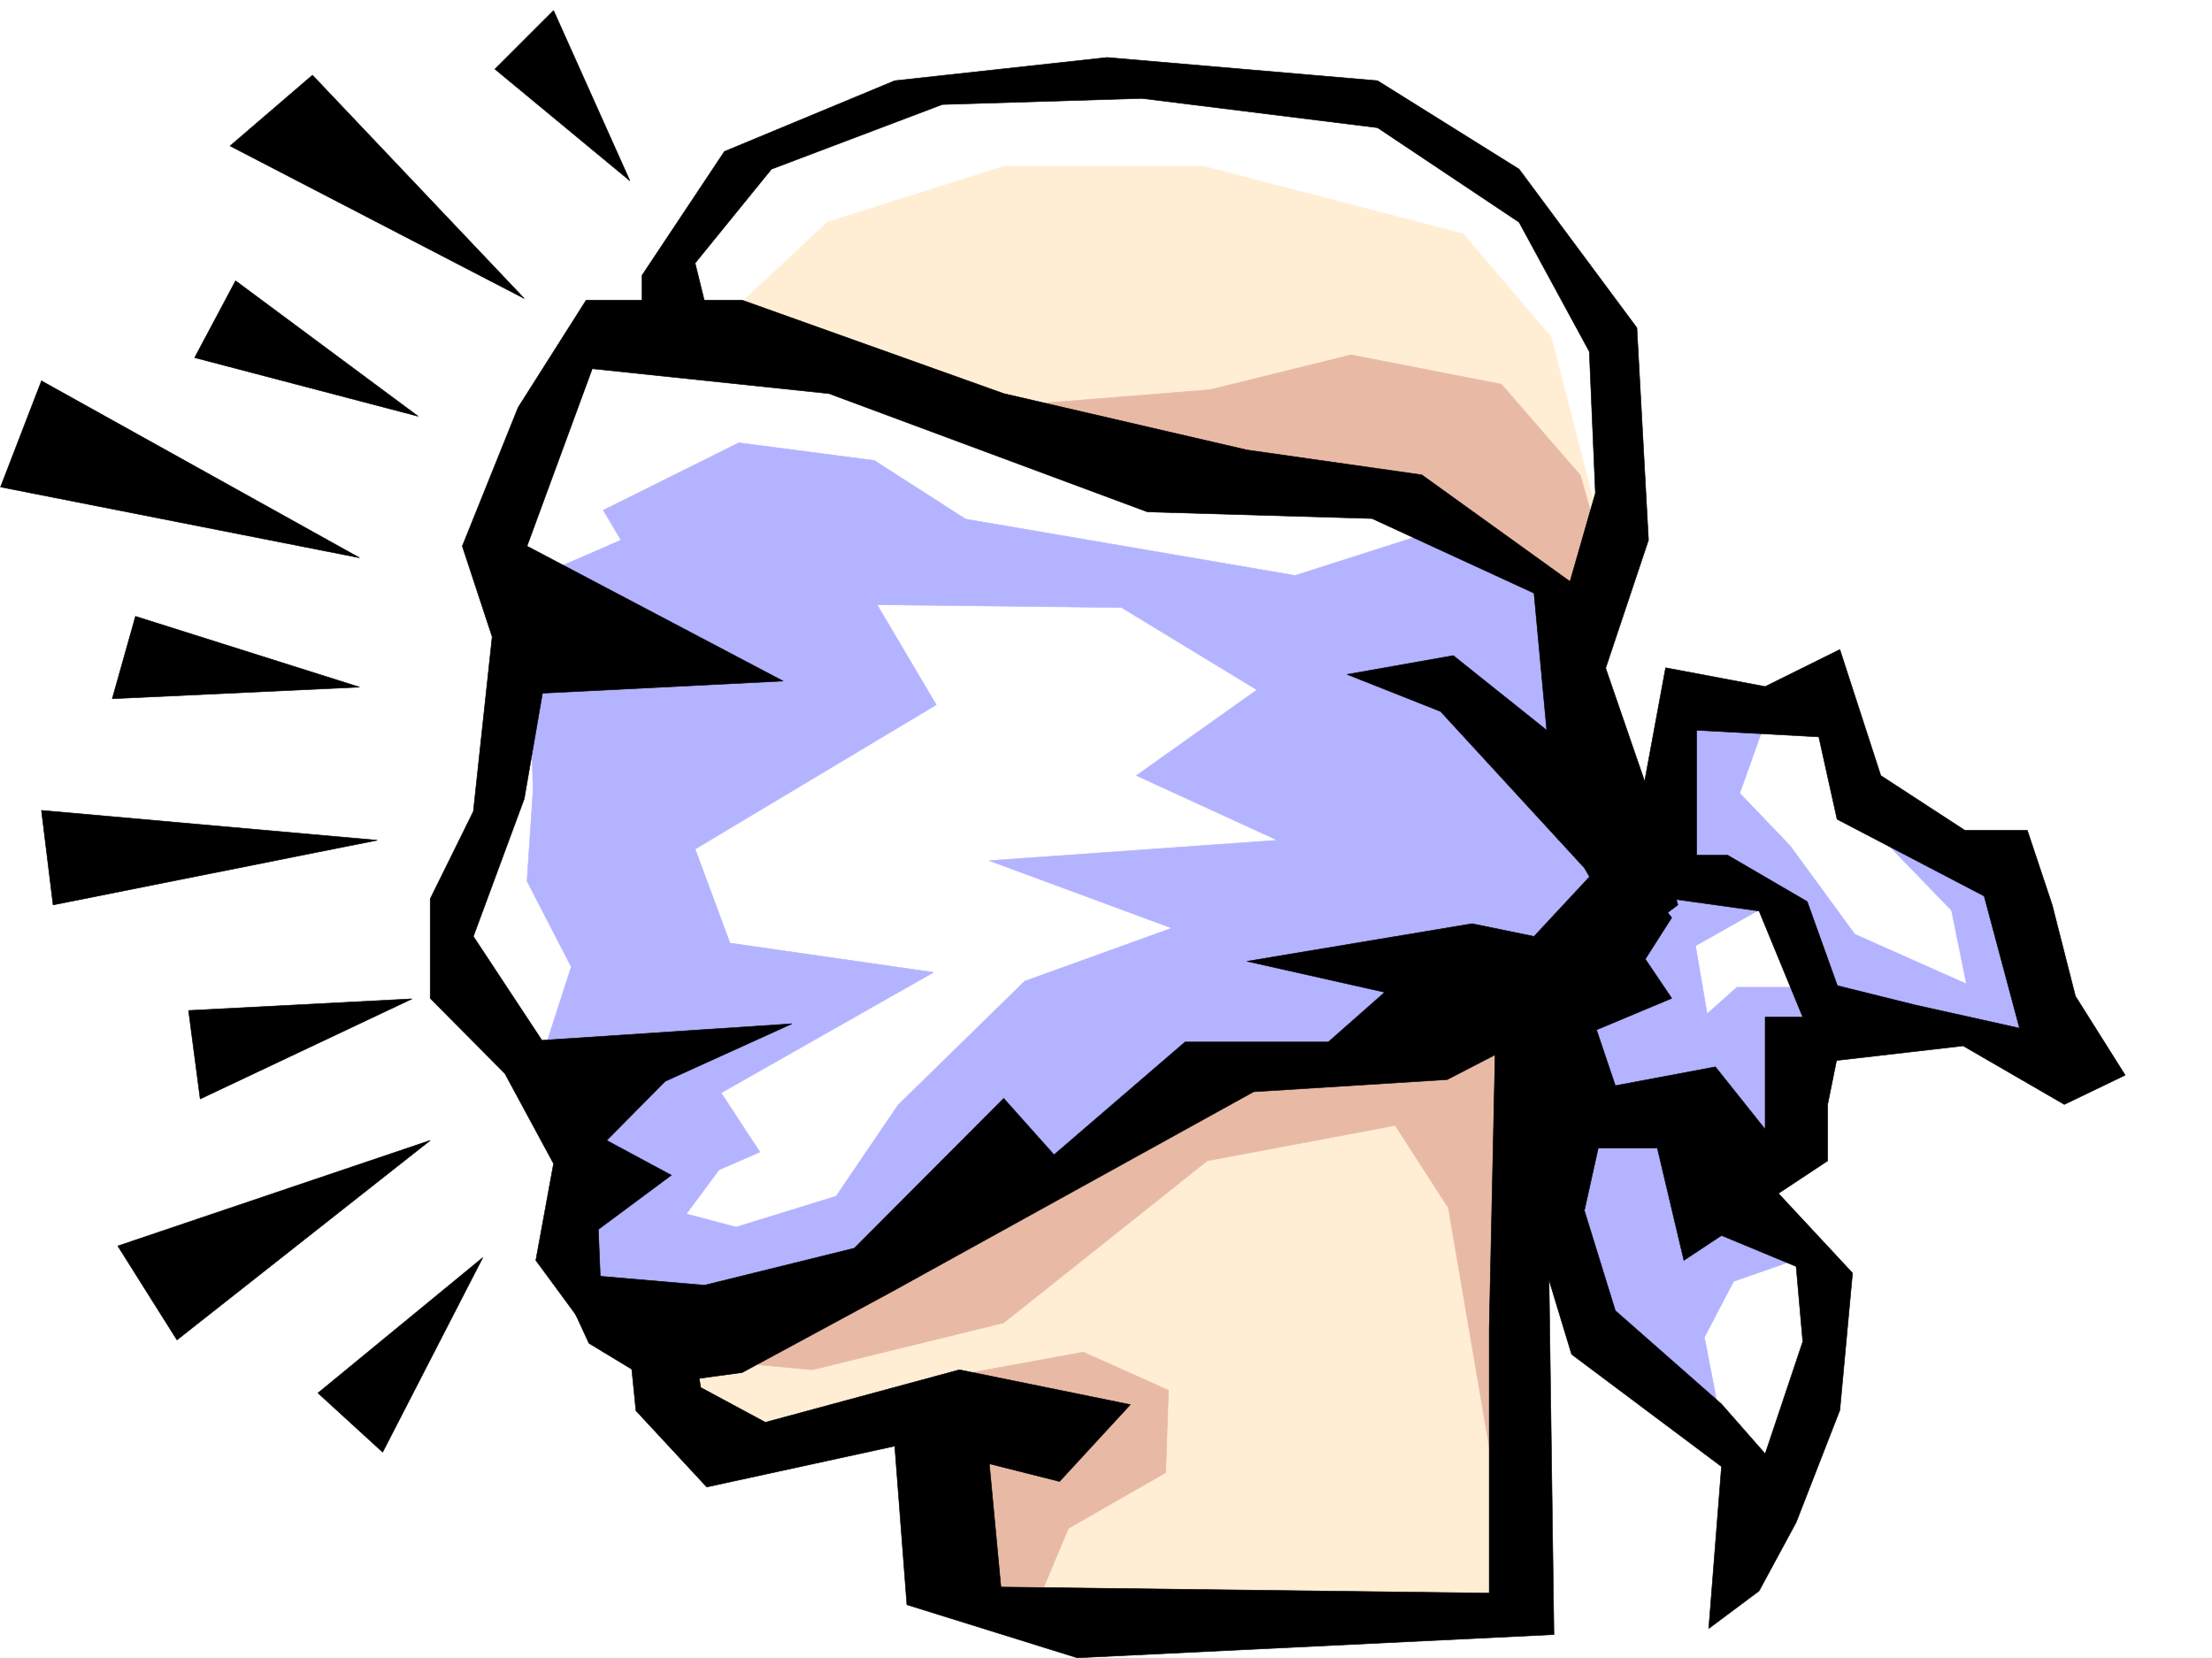
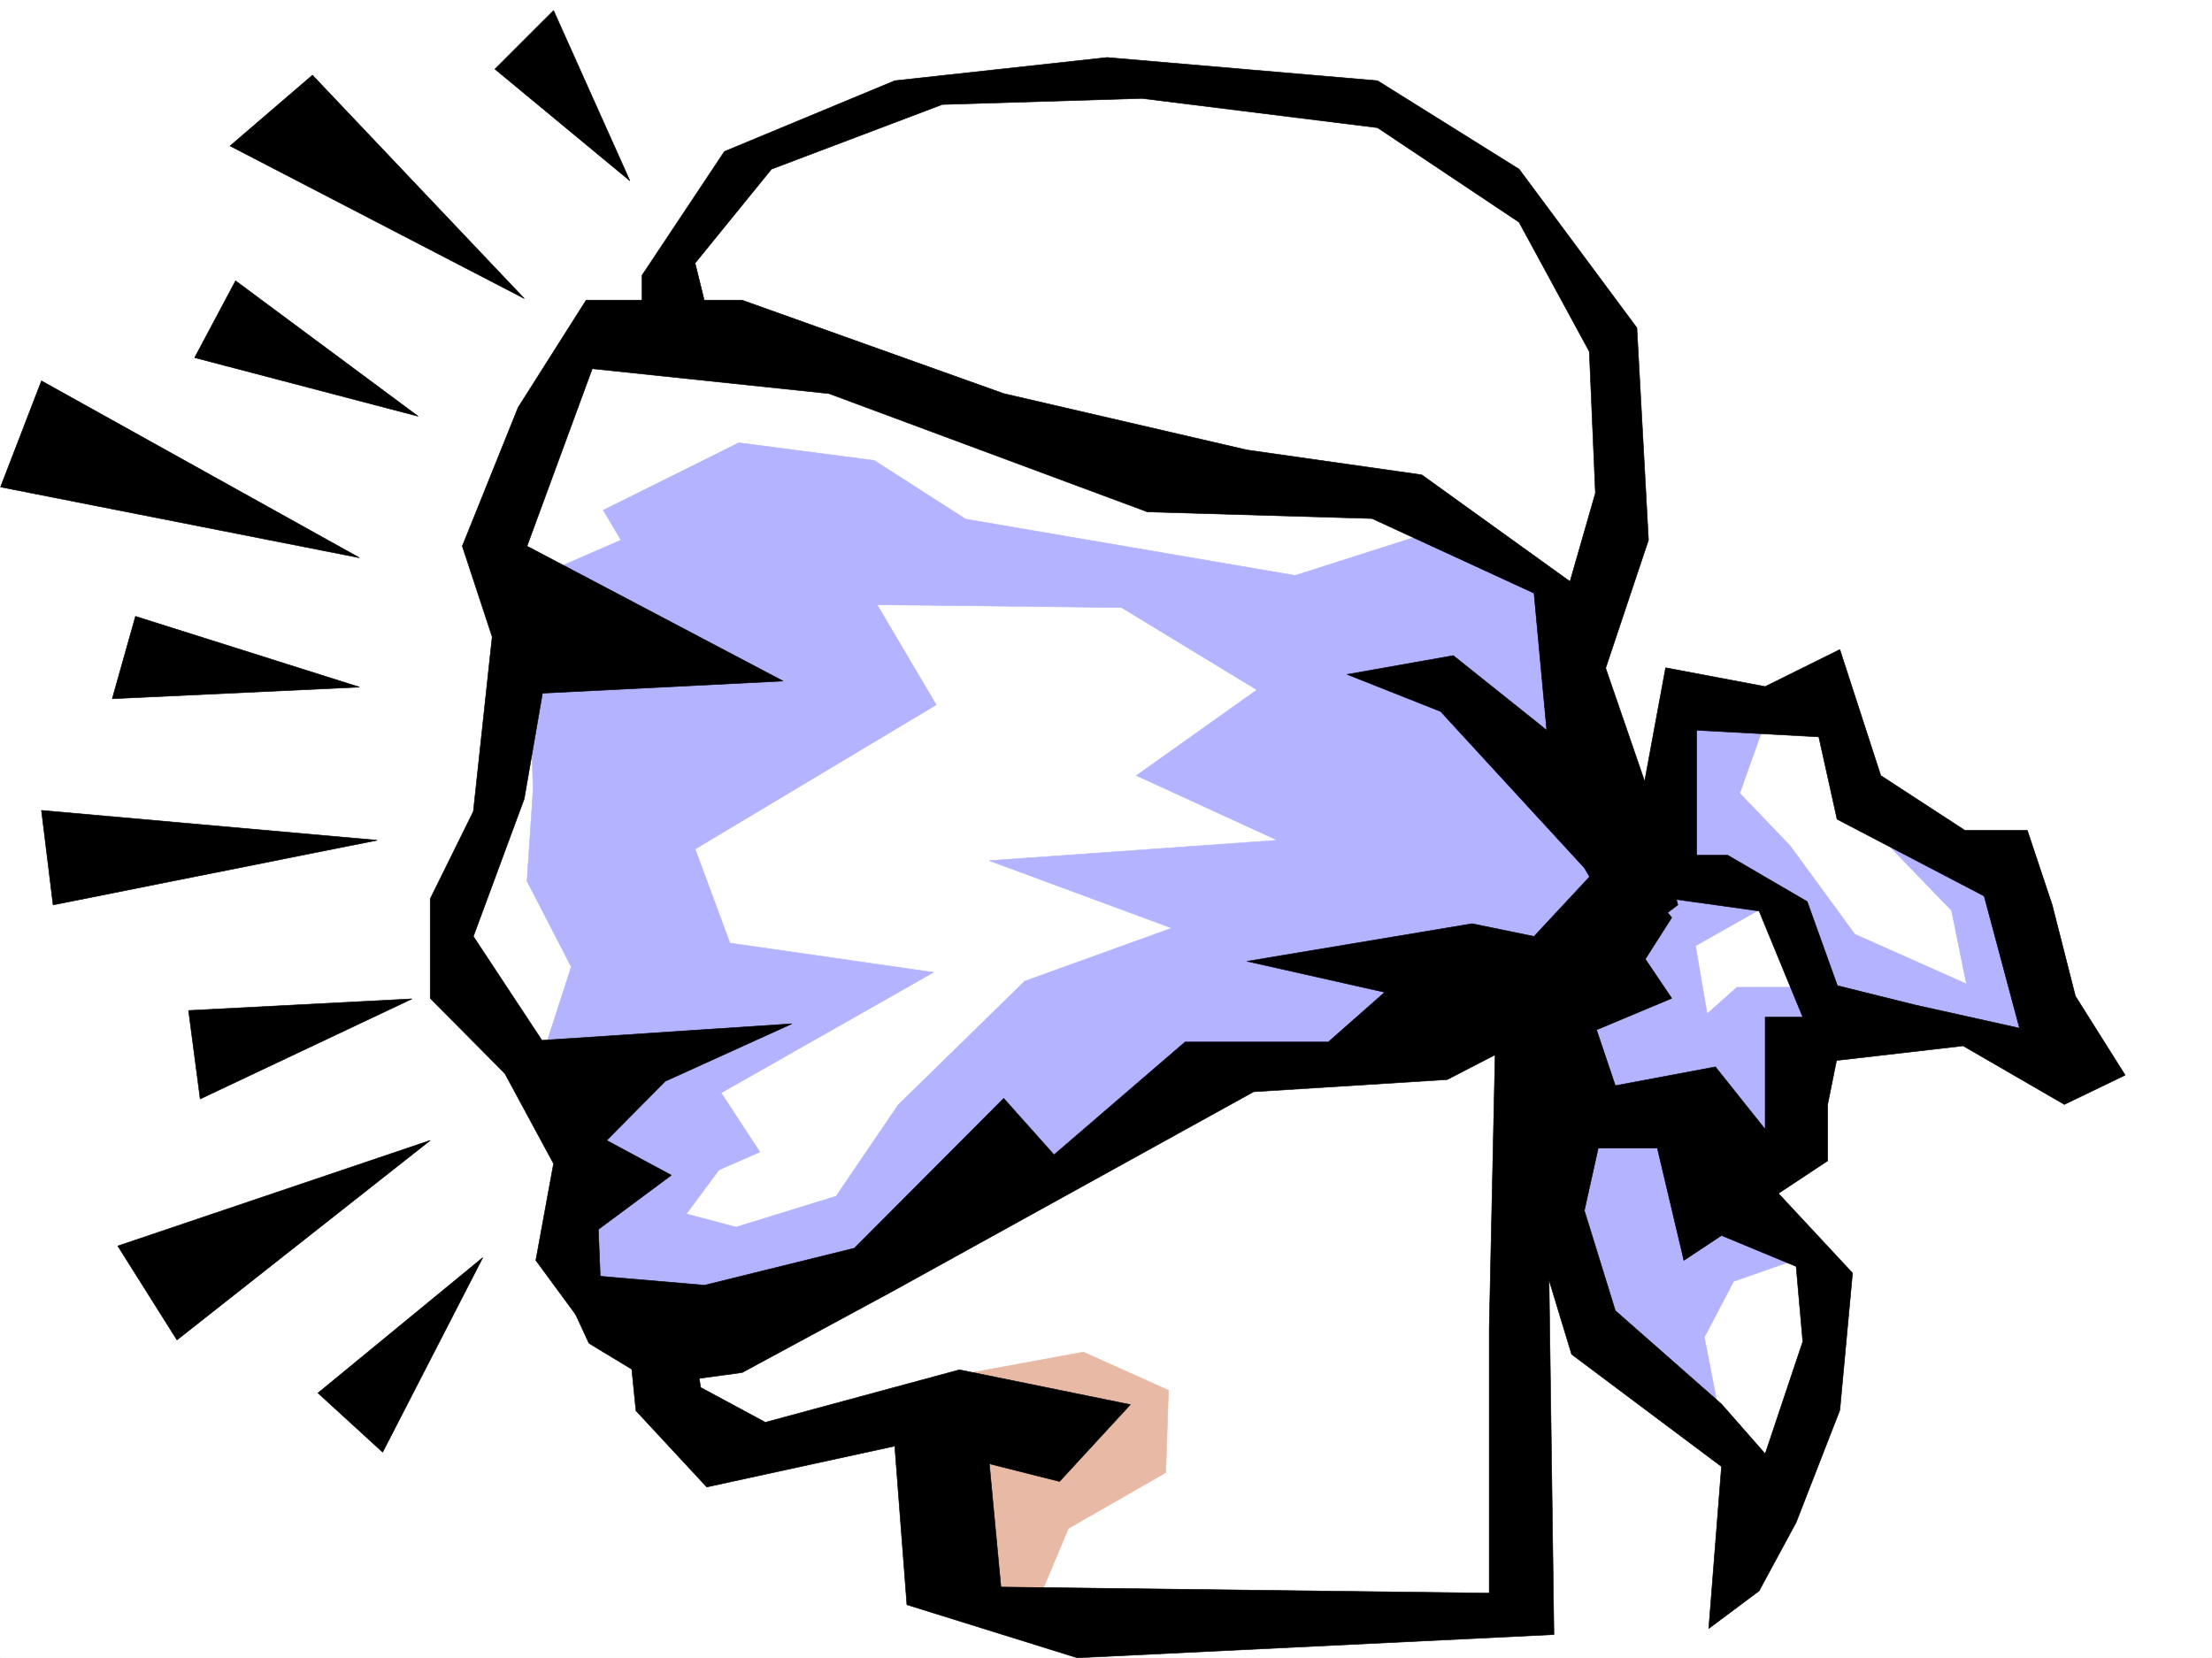
<svg xmlns="http://www.w3.org/2000/svg" width="2997.016" height="2246.668">
  <rect width="100%" height="100%" fill="#808080" stroke="none" />
  <defs>
    <clipPath id="a">
      <path d="M0 0h2997v2244.137H0Zm0 0" />
    </clipPath>
  </defs>
  <path fill="#fff" d="M0 2246.297h2997.016V0H0Zm0 0" />
  <g clip-path="url(#a)" transform="translate(0 2.16)">
    <path fill="#fff" fill-rule="evenodd" stroke="#fff" stroke-linecap="square" stroke-linejoin="bevel" stroke-miterlimit="10" stroke-width=".743" d="M.742 2244.137h2995.531V-2.16H.743Zm0 0" />
  </g>
-   <path fill="#fff" fill-rule="evenodd" stroke="#fff" stroke-linecap="square" stroke-linejoin="bevel" stroke-miterlimit="10" stroke-width=".743" d="m2209.539 740.008-20.21-279.371-119.142-179.742-203.789-147.563-366.406-35.973-271.234 20.254-223.262 111.59-119.883 202.969-95.91 28.465L666.07 747.516l35.969 111.59-19.469 219.468-64.437 191.004 116.125 187.25 67.449 287.617 107.875 71.164 1148.602 179.743 43.48-362.497 44.184 175.247 274.988 214.972 51.691-290.594-103.378-107.875 87.66-235.187 310.925 27.723-19.472-211.22-231.512-111.628-15.758-151.277-200.035 15.714-67.45 159.532-92.155-231.434zm0 0" />
-   <path fill="#b3b3ff" fill-rule="evenodd" stroke="#b3b3ff" stroke-linecap="square" stroke-linejoin="bevel" stroke-miterlimit="10" stroke-width=".743" d="M1184.574 623.918 1001 599.949l-183.574 91.38 23.969 40.468-127.352 55.402 8.25 283.125-8.25 123.594 59.941 116.09-39.726 122.851 75.699 223.965 219.508-95.875-52.434-80.152 287.7-163.281-275.735-39.688-47.195-127.348 326.68-195.5-80.153-135.562 331.176 3.754 183.535 111.594-163.32 116.086 191.043 87.664-390.336 27.68 247.23 91.378-199.293 71.903-171.57 167.82-83.91 123.555-322.926 99.625 71.906 67.41 398.621-119.84 314.68-182.754 382.867-99.629 171.57-99.625 47.977-123.559-71.945-331.058-171.57-115.383-199.293 63.691-446.563-76.398zm0 0" />
+   <path fill="#b3b3ff" fill-rule="evenodd" stroke="#b3b3ff" stroke-linecap="square" stroke-linejoin="bevel" stroke-miterlimit="10" stroke-width=".743" d="M1184.574 623.918 1001 599.949l-183.574 91.38 23.969 40.468-127.352 55.402 8.25 283.125-8.25 123.594 59.941 116.09-39.726 122.851 75.699 223.965 219.508-95.875-52.434-80.152 287.7-163.281-275.735-39.688-47.195-127.348 326.68-195.5-80.153-135.562 331.176 3.754 183.535 111.594-163.32 116.086 191.043 87.664-390.336 27.68 247.23 91.378-199.293 71.903-171.57 167.82-83.91 123.555-322.926 99.625 71.906 67.41 398.621-119.84 314.68-182.754 382.867-99.629 171.57-99.625 47.977-123.559-71.945-331.058-171.57-115.383-199.293 63.691-446.563-76.398z" />
  <path fill="#b3b3ff" fill-rule="evenodd" stroke="#b3b3ff" stroke-linecap="square" stroke-linejoin="bevel" stroke-miterlimit="10" stroke-width=".743" d="M817.426 1528.73 1001 1548.945l-71.164 95.875 194.797 51.692-307.207 83.125-43.442-107.094zm1376.398-278.625 75.656-68.152 119.137 47.938-91.414 51.652 15.758 92.156 40.43-35.972h98.922l8.25 119.101-75.696 116.086-274.953-80.113zm0 0" />
  <path fill="#b3b3ff" fill-rule="evenodd" stroke="#b3b3ff" stroke-linecap="square" stroke-linejoin="bevel" stroke-miterlimit="10" stroke-width=".743" d="m2097.91 1556.453 155.852-47.937 187.289 195.5-92.156 32.18-39.688 75.66 23.969 123.593-159.606-115.344zm135.598-450.156 27.723-119.844h127.386l-31.473 88.367 68.188 71.16 87.664 119.844 151.356 67.406-20.254-99.624-107.875-111.59 195.539 83.906 47.972 211.219-290.707-39.727-116.125-167.777-139.394-63.656zm0 0" />
-   <path fill="#ffeed4" fill-rule="evenodd" stroke="#ffeed4" stroke-linecap="square" stroke-linejoin="bevel" stroke-miterlimit="10" stroke-width=".743" d="m993.492 420.207 127.387-119.098 239.02-75.66h271.234l351.394 91.38 119.137 140.054 71.906 278.668-35.933 87.62-191.082-135.558-486.992-67.449zM949.309 1832.07l219.507-95.875 450.317-262.867 339.426-44.222 103.378-51.692-3.753 817.192-738.012-15.72v-227.718l-111.629-23.969L1001 1987.141l-87.664-103.38Zm0 0" />
  <path fill-rule="evenodd" stroke="#000" stroke-linecap="square" stroke-linejoin="bevel" stroke-miterlimit="10" stroke-width=".743" d="M2247.742 1158.73h92.942l107.875 62.91 53.214 148.305-25.492 126.567v76.402l-101.894 67.41-75.66-84.613H2163.09l-84.652-84.652v-92.864l135.601-101.11 50.945 75.618-101.894 42.7 25.492 75.656 135.602-25.454 67.445 84.614v-152.024h50.95l-59.2-143.808-177.59-24.75zm0 0" />
  <path fill-rule="evenodd" stroke="#000" stroke-linecap="square" stroke-linejoin="bevel" stroke-miterlimit="10" stroke-width=".743" d="m2222.289 1091.32 34.445-186.507 134.895 25.453 101.152-50.164 55.446 170.75 113.859 74.171h84.687l33.708 101.114 31.472 123.594 67.41 107.097-82.382 39.684-137.125-79.371-175.325 20.215-25.492-109.364 135.637 33.703 141.582 31.477-47.938-179.04-199.293-104.081-24.75-111.633-165.55-8.953v202.969l-118.395-8.25zm-84.652 379.739-67.45 169.265 59.2 194.758 203.047 152.059-17.247 219.468 68.192-50.949 50.207-92.86 59.195-152.062 17.203-185.761-110.144-118.356-67.406-76.402h-92.903l41.953 177.512 50.95-33.704 101.152 41.954 8.992 101.855-50.95 152.062-59.194-67.41-143.852-126.566-41.953-135.598 33.703-152.023zm0 0" />
-   <path fill="#e8baa6" fill-rule="evenodd" stroke="#e8baa6" stroke-linecap="square" stroke-linejoin="bevel" stroke-miterlimit="10" stroke-width=".743" d="m1340.426 552.016 298.96-23.97 191.04-47.194 203.789 39.726 107.137 123.555 52.472 187.289-303.457-131.844zm-418.84 1287.562 179.078 16.461 259.234-63.656 275.735-219.469 254.734-47.937 71.946 111.632 83.906 490.586 11.965-761.746-442.805 107.88-310.926 206.722zm0 0" />
  <path fill="#e8baa6" fill-rule="evenodd" stroke="#e8baa6" stroke-linecap="square" stroke-linejoin="bevel" stroke-miterlimit="10" stroke-width=".743" d="m1296.203 1863.547 171.57-31.477 115.387 51.692-3.715 111.59-131.886 75.66-43.438 103.379h-107.918zm0 0" />
  <path fill-rule="evenodd" stroke="#000" stroke-linecap="square" stroke-linejoin="bevel" stroke-miterlimit="10" stroke-width=".743" d="m753.73 1724.23 44.223 95.875 91.414 55.407 116.13-15.719L1207.8 1750.43l490.742-271.121 262.242-16.5 245.004-126.567 59.195-92.863-76.402-92.898-110.144 118.355-83.907-17.246-304.98 50.95 186.586 41.952-76.442 67.41H1605.64l-177.551 152.801-68.192-76.402-202.304 202.968-203.047 50.168zm0 0" />
  <path fill-rule="evenodd" stroke="#000" stroke-linecap="square" stroke-linejoin="bevel" stroke-miterlimit="10" stroke-width=".743" d="m2089.66 1361.695-63.695 55.446-8.211 382.75v358.78l-661.61-8.25-15.718-167.034 95.129 23.969 95.914-104.125-231.512-47.192-262.984 71.16-87.664-47.191-19.473-123.559-80.191 35.934 12.003 119.098 95.91 103.382 254.739-55.445 16.46 214.973 230.805 71.906 645.856-31.477-7.508-542.277 47.938-143.812zm0 0" />
  <path fill-rule="evenodd" stroke="#000" stroke-linecap="square" stroke-linejoin="bevel" stroke-miterlimit="10" stroke-width=".743" d="m702.04 552.016 92.16-145.297h211.296l354.402 126.566 329.653 76.403 236.789 33.703 211.297 152.058 101.894 295.871 33.703 134.817-67.445 50.949-59.16-101.152-194.836-211.961-126.605-50.168 143.847-25.492 126.649 101.152-17.247-185.766-219.546-101.11-304.196-8.995-431.547-160.309-320.699-33.703-88.406 240.426L1060.937 922.8 735 939.26l-24.71 143.067-68.935 186.508 92.903 140.797 338.683-22.442-171.609 77.887-79.41 80.153 87.66 47.156-98.883 73.43 6.727 166.253-91.418-124.34 24.008-131.062-65.961-122.07-101.153-101.895v-134.816l58.453-118.356 25.497-236.672-40.47-122.851zm0 0" />
  <path fill-rule="evenodd" stroke="#000" stroke-linecap="square" stroke-linejoin="bevel" stroke-miterlimit="10" stroke-width=".743" d="M869.898 476.355v-103.34l111.63-167.78 230.769-95.872 287.695-31.476 366.406 31.476 191.786 119.84 159.609 214.973 15.715 287.62-71.902 214.97-47.977-111.63 47.976-167.034-8.25-191.747-95.171-175.246-191.786-128.09-319.171-39.687-270.497 8.25-231.507 87.621L941.8 356.516l31.476 128.09zM487.031 755.766 56.188 516.082.742 659.891Zm0 175.246-303.457-95.875-31.476 111.629zm71.16 422.433-302.71 15.758 15.757 119.844zm95.914 350.571-223.3 183.496 87.66 80.156zm-143.109-565.5-454.808-40.47 15.757 128.09zM710.29 404.45 423.335 101.854 311.707 197.73zM582.902 1545.23l-423.297 143.032 80.157 127.347zm-16.461-981.21-247.27-183.54-55.44 104.125Zm286.957-319.098L750.016 14.234l-79.45 79.41Zm0 0" />
</svg>